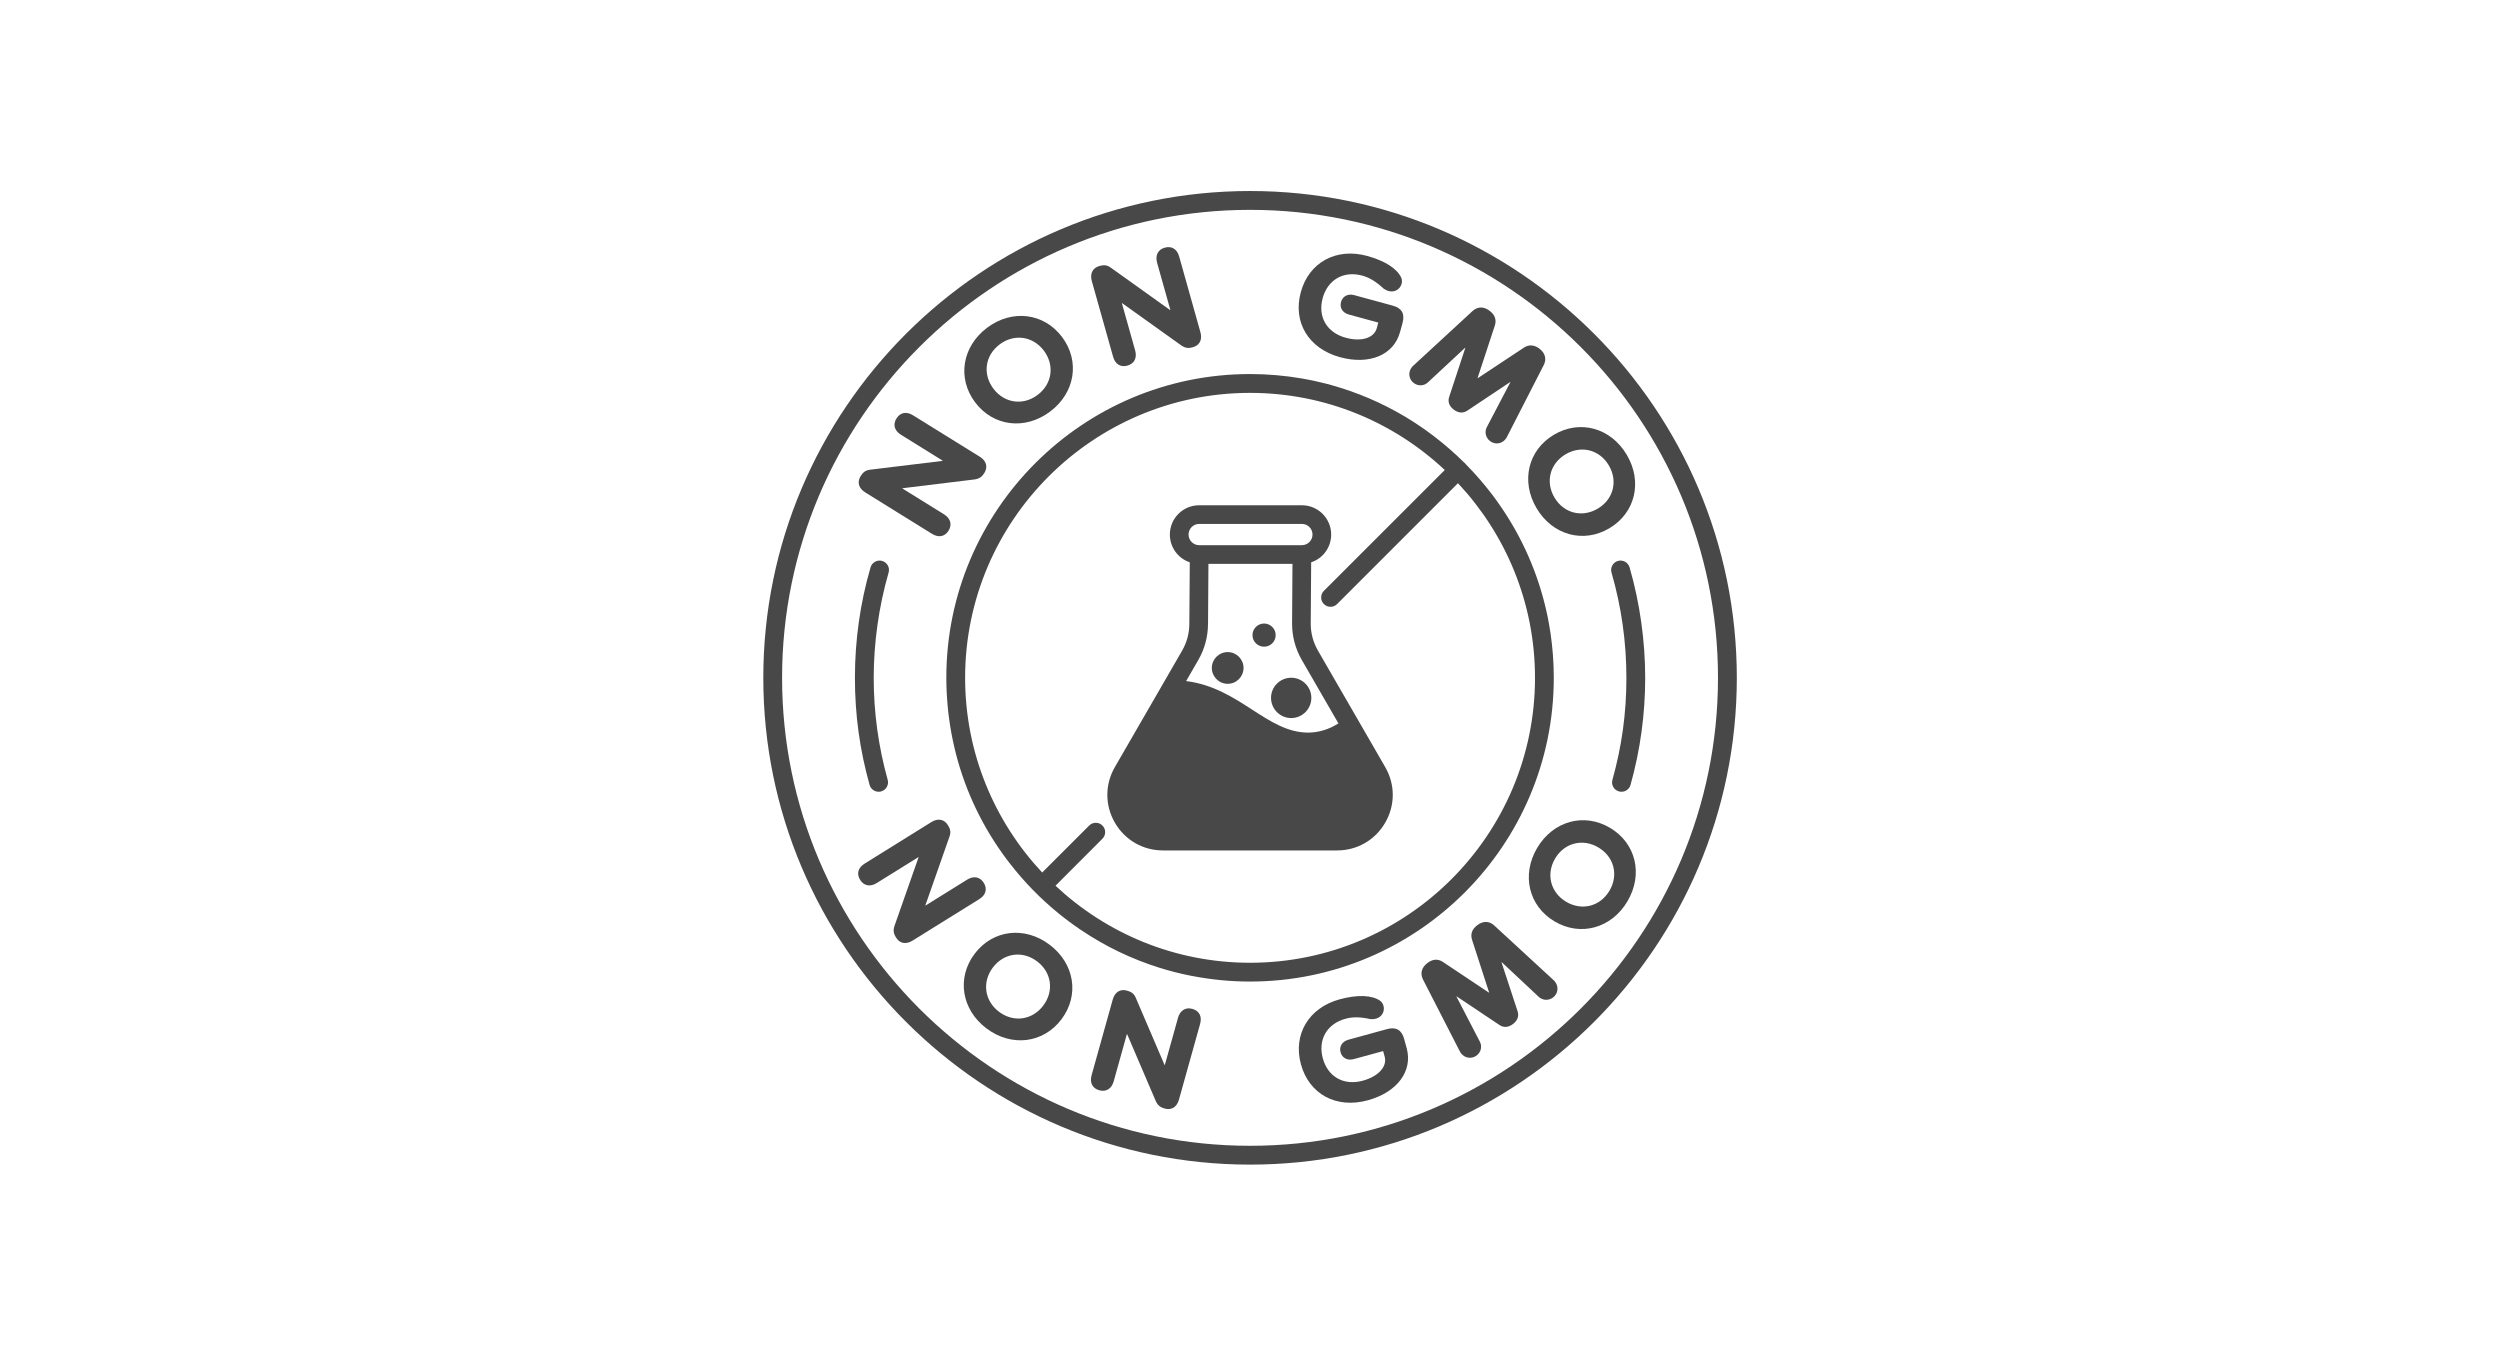
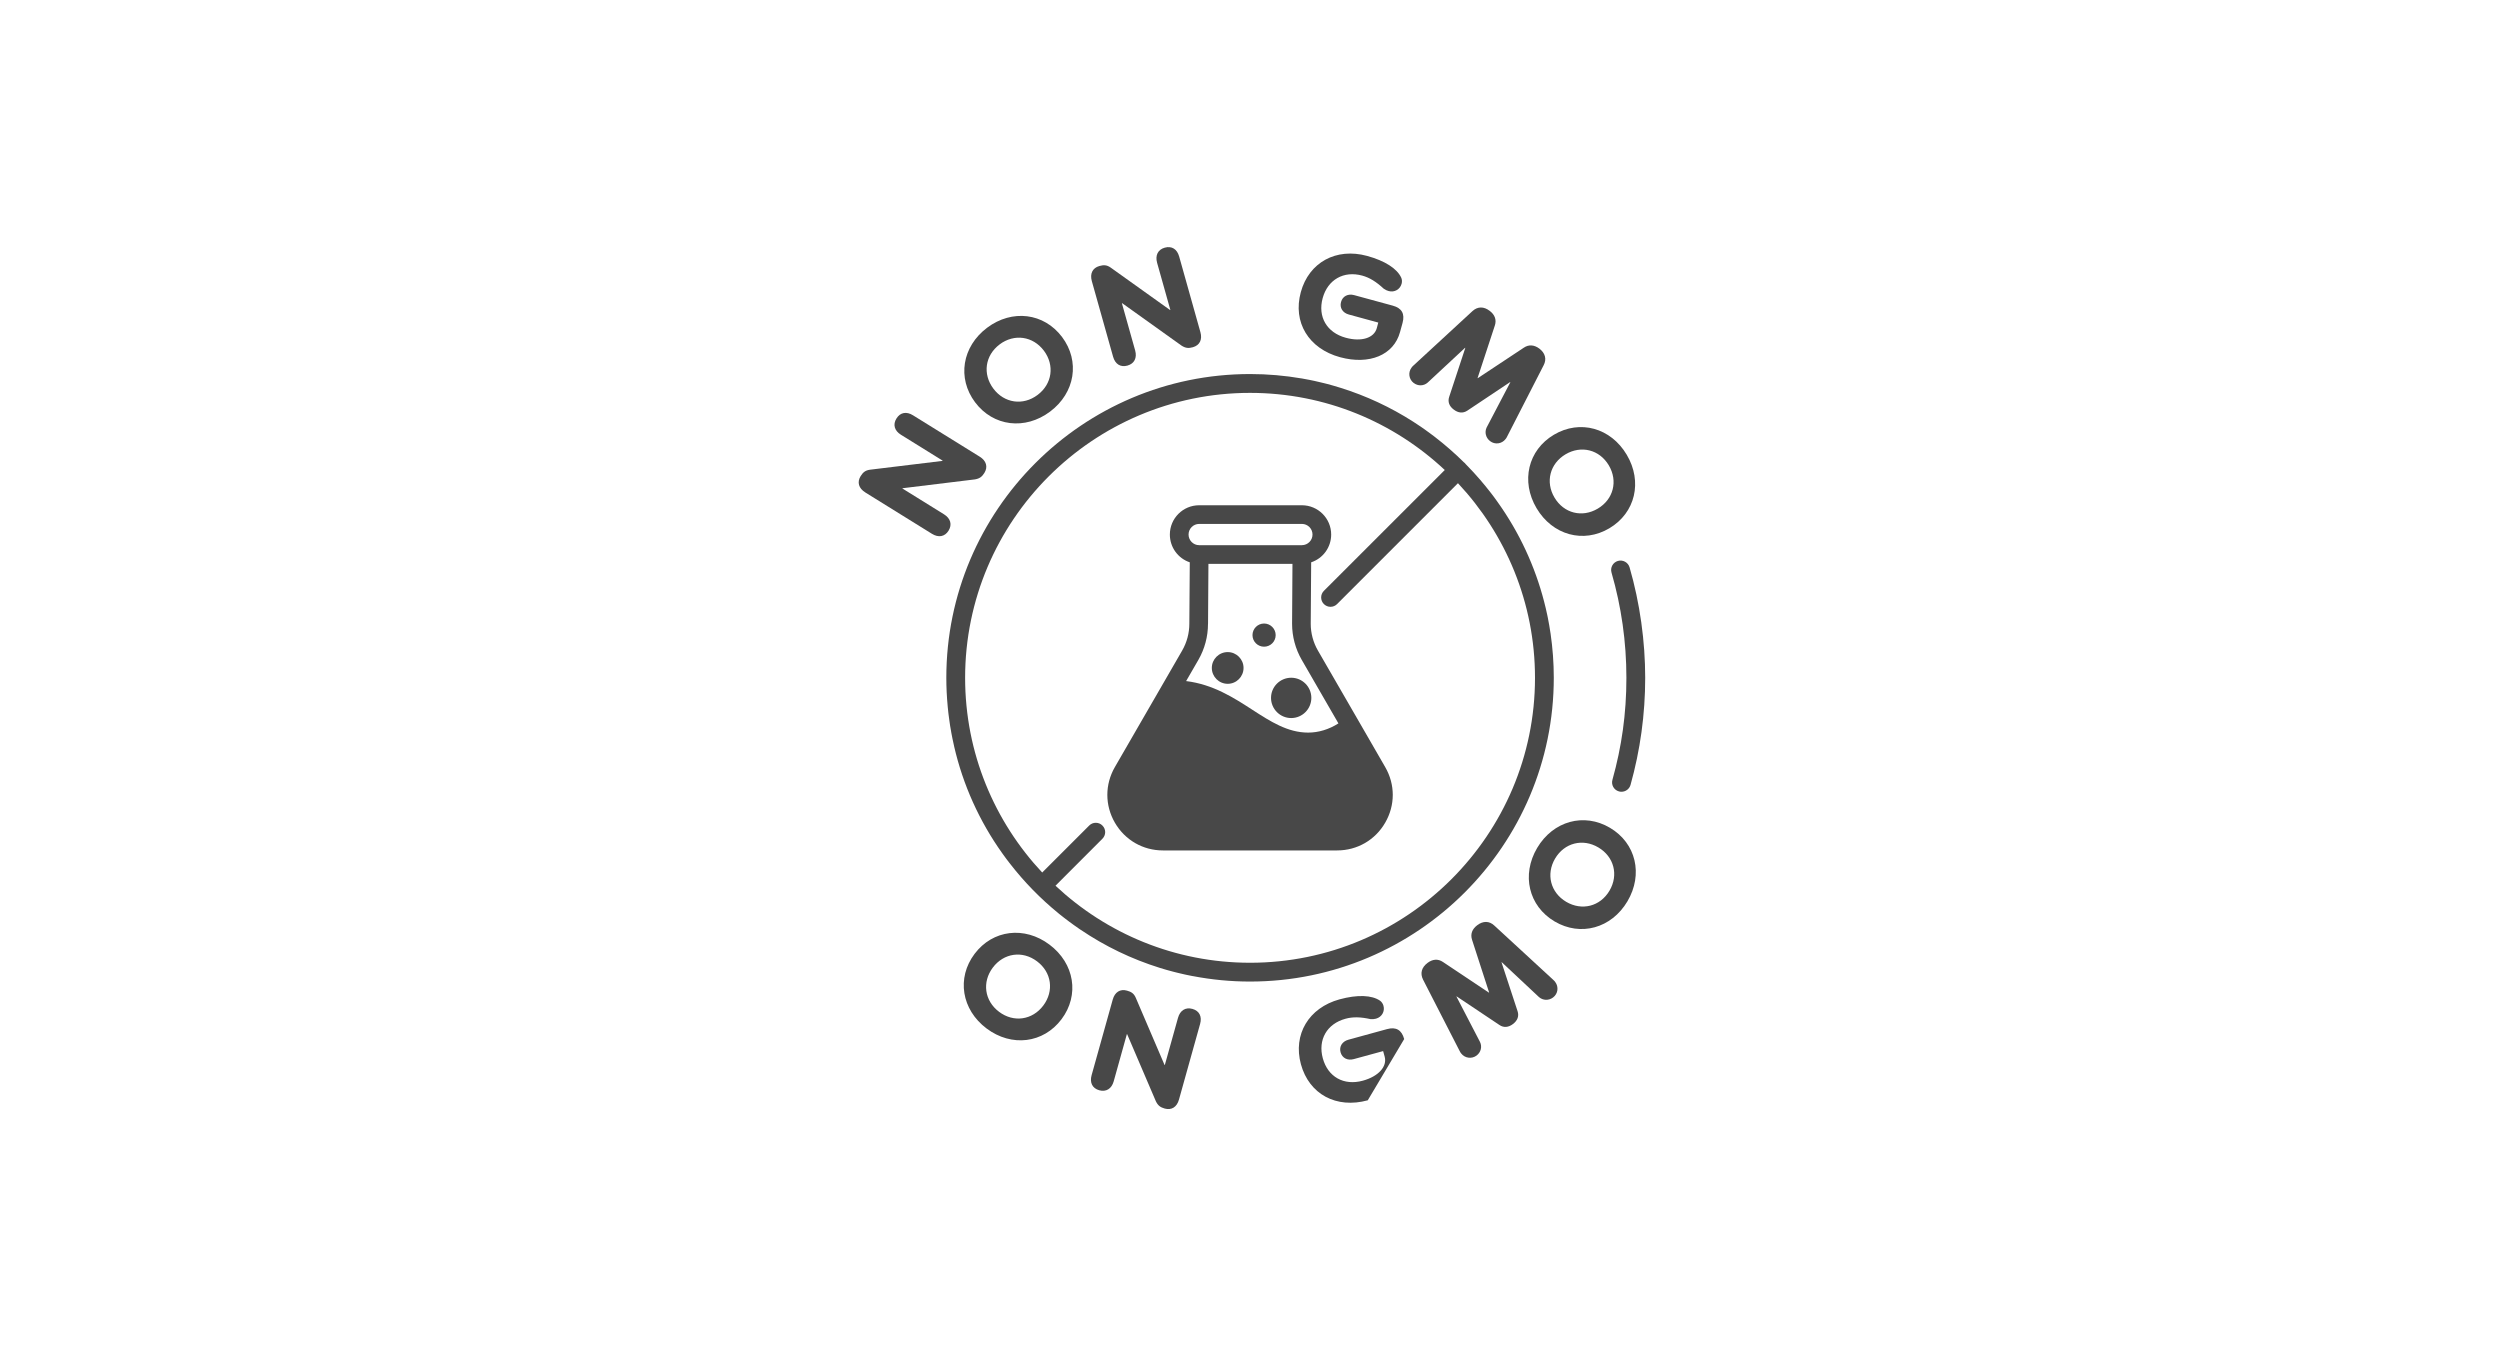
<svg xmlns="http://www.w3.org/2000/svg" version="1.0" preserveAspectRatio="xMidYMid meet" height="164" viewBox="0 0 224.88 123" zoomAndPan="magnify" width="300">
  <defs>
    <clipPath id="cf0cfdded2">
      <path clip-rule="nonzero" d="M 68.629 17.191 L 156.414 17.191 L 156.414 104.977 L 68.629 104.977 Z M 68.629 17.191" />
    </clipPath>
  </defs>
  <path fill-rule="nonzero" fill-opacity="1" d="M 77.809 44.316 L 83.816 48.043 C 84.402 48.406 84.969 48.312 85.312 47.758 C 85.648 47.211 85.492 46.656 84.902 46.289 L 81.152 43.961 L 81.164 43.941 L 87.684 43.145 C 88.113 43.07 88.32 42.906 88.535 42.562 C 88.871 42.02 88.707 41.469 88.121 41.105 L 82.113 37.379 C 81.527 37.012 80.965 37.109 80.621 37.664 C 80.281 38.207 80.438 38.766 81.027 39.129 L 84.777 41.457 L 84.766 41.48 L 78.246 42.273 C 77.809 42.332 77.609 42.516 77.395 42.855 C 77.059 43.402 77.223 43.949 77.809 44.312 Z M 77.809 44.316" fill="#484848" />
  <path fill-rule="nonzero" fill-opacity="1" d="M 94.449 37.043 C 96.699 35.352 97.16 32.508 95.527 30.332 C 93.895 28.16 91.035 27.805 88.781 29.496 C 86.527 31.191 86.07 34.035 87.699 36.207 C 89.332 38.383 92.195 38.734 94.449 37.043 Z M 89.906 30.996 C 91.227 30.008 92.906 30.254 93.891 31.562 C 94.871 32.871 94.641 34.555 93.324 35.543 C 92.008 36.535 90.324 36.285 89.344 34.977 C 88.359 33.668 88.59 31.984 89.91 30.996 Z M 89.906 30.996" fill="#484848" />
  <path fill-rule="nonzero" fill-opacity="1" d="M 100.117 32.102 C 100.305 32.77 100.781 33.078 101.414 32.902 C 102.031 32.727 102.289 32.211 102.105 31.543 L 100.91 27.293 L 100.934 27.285 L 106.277 31.105 C 106.645 31.34 106.91 31.359 107.301 31.25 C 107.918 31.074 108.164 30.562 107.977 29.895 L 106.066 23.09 C 105.879 22.422 105.402 22.113 104.77 22.289 C 104.152 22.461 103.895 22.98 104.078 23.648 L 105.273 27.898 L 105.25 27.906 L 99.906 24.086 C 99.547 23.836 99.273 23.832 98.883 23.941 C 98.266 24.117 98.02 24.629 98.203 25.297 Z M 100.117 32.102" fill="#484848" />
  <path fill-rule="nonzero" fill-opacity="1" d="M 120.543 32.148 C 123.188 32.867 125.379 31.953 125.941 29.891 L 126.168 29.066 C 126.395 28.238 126.102 27.73 125.289 27.508 L 121.816 26.562 C 121.258 26.41 120.773 26.656 120.633 27.18 C 120.488 27.699 120.781 28.16 121.34 28.309 L 123.984 29.031 L 123.852 29.531 C 123.605 30.43 122.465 30.781 121.059 30.398 C 119.348 29.934 118.523 28.508 118.98 26.832 C 119.434 25.172 120.871 24.348 122.543 24.805 C 123.211 24.988 123.801 25.359 124.477 25.984 C 124.633 26.09 124.77 26.156 124.918 26.195 C 125.438 26.34 125.949 26.047 126.086 25.535 C 126.137 25.355 126.125 25.156 126.051 24.992 C 125.676 24.172 124.578 23.469 122.973 23.031 C 120.195 22.273 117.742 23.613 117.012 26.297 C 116.273 29.004 117.715 31.375 120.543 32.148 Z M 120.543 32.148" fill="#484848" />
  <path fill-rule="nonzero" fill-opacity="1" d="M 127.172 34.465 C 127.562 34.766 128.082 34.746 128.434 34.43 L 131.797 31.301 L 131.816 31.316 L 130.367 35.715 C 130.219 36.156 130.371 36.559 130.773 36.859 C 131.184 37.176 131.609 37.215 132 36.957 L 135.852 34.387 L 135.871 34.402 L 133.738 38.473 C 133.535 38.902 133.66 39.406 134.051 39.703 C 134.488 40.039 135.105 39.953 135.441 39.516 C 135.496 39.445 135.535 39.395 135.582 39.289 L 138.867 32.875 C 139.16 32.324 139.008 31.777 138.488 31.379 C 138.035 31.039 137.543 30.98 137.082 31.293 L 132.941 34.035 L 132.922 34.023 L 134.473 29.305 C 134.652 28.777 134.465 28.316 134.012 27.977 C 133.484 27.57 132.926 27.574 132.465 27.996 L 127.164 32.883 C 127.074 32.957 127.039 33.008 126.984 33.078 C 126.648 33.516 126.734 34.133 127.172 34.469 Z M 127.172 34.465" fill="#484848" />
  <path fill-rule="nonzero" fill-opacity="1" d="M 138.23 45.738 C 139.668 48.164 142.449 48.93 144.785 47.543 C 147.121 46.156 147.785 43.352 146.348 40.93 C 144.91 38.504 142.133 37.738 139.793 39.125 C 137.457 40.512 136.797 43.316 138.23 45.738 Z M 140.84 40.887 C 142.246 40.055 143.895 40.465 144.734 41.883 C 145.574 43.301 145.145 44.945 143.738 45.777 C 142.332 46.613 140.684 46.199 139.844 44.781 C 139.004 43.367 139.434 41.723 140.84 40.887 Z M 140.84 40.887" fill="#484848" />
-   <path fill-rule="nonzero" fill-opacity="1" d="M 88.48 79.453 C 88.141 78.91 87.57 78.805 86.984 79.168 L 83.234 81.5 L 83.223 81.48 L 85.398 75.281 C 85.539 74.867 85.465 74.605 85.25 74.262 C 84.914 73.719 84.352 73.621 83.762 73.988 L 77.758 77.723 C 77.172 78.086 77.008 78.633 77.352 79.188 C 77.691 79.734 78.262 79.84 78.848 79.473 L 82.598 77.141 L 82.609 77.164 L 80.434 83.359 C 80.309 83.777 80.367 84.039 80.582 84.379 C 80.918 84.926 81.48 85.02 82.07 84.656 L 88.074 80.922 C 88.66 80.559 88.824 80.012 88.477 79.453 Z M 88.48 79.453" fill="#484848" />
  <path fill-rule="nonzero" fill-opacity="1" d="M 94.398 85.02 C 92.148 83.324 89.285 83.676 87.652 85.848 C 86.02 88.02 86.477 90.867 88.73 92.562 C 90.98 94.254 93.844 93.902 95.477 91.73 C 97.109 89.559 96.652 86.715 94.398 85.02 Z M 93.836 90.5 C 92.855 91.805 91.172 92.055 89.855 91.062 C 88.539 90.07 88.312 88.391 89.293 87.082 C 90.277 85.773 91.957 85.527 93.273 86.52 C 94.59 87.508 94.82 89.191 93.836 90.5 Z M 93.836 90.5" fill="#484848" />
  <path fill-rule="nonzero" fill-opacity="1" d="M 107.258 90.801 C 106.641 90.629 106.148 90.934 105.961 91.602 L 104.773 95.855 L 104.75 95.848 L 102.164 89.809 C 101.992 89.406 101.758 89.266 101.367 89.156 C 100.75 88.984 100.273 89.293 100.086 89.961 L 98.184 96.77 C 98 97.434 98.246 97.949 98.875 98.125 C 99.492 98.297 99.984 97.988 100.172 97.324 L 101.359 93.07 L 101.383 93.078 L 103.969 99.117 C 104.16 99.508 104.379 99.66 104.766 99.77 C 105.383 99.941 105.859 99.633 106.047 98.965 L 107.949 92.156 C 108.137 91.492 107.887 90.977 107.258 90.801 Z M 107.258 90.801" fill="#484848" />
-   <path fill-rule="nonzero" fill-opacity="1" d="M 126.316 93.516 C 126.094 92.691 125.582 92.398 124.77 92.621 L 121.297 93.574 C 120.742 93.727 120.449 94.184 120.59 94.703 C 120.734 95.227 121.219 95.473 121.777 95.32 L 124.422 94.598 L 124.559 95.094 C 124.805 95.992 124 96.875 122.594 97.262 C 120.883 97.73 119.449 96.922 118.992 95.246 C 118.539 93.586 119.355 92.145 121.031 91.688 C 121.699 91.504 122.395 91.523 123.297 91.723 C 123.48 91.734 123.633 91.719 123.781 91.68 C 124.301 91.539 124.594 91.027 124.453 90.52 C 124.402 90.336 124.293 90.172 124.148 90.066 C 123.406 89.551 122.102 89.504 120.5 89.941 C 117.723 90.703 116.293 93.102 117.023 95.785 C 117.766 98.488 120.211 99.801 123.039 99.027 C 125.684 98.305 127.105 96.402 126.543 94.34 Z M 126.316 93.516" fill="#484848" />
+   <path fill-rule="nonzero" fill-opacity="1" d="M 126.316 93.516 C 126.094 92.691 125.582 92.398 124.77 92.621 L 121.297 93.574 C 120.742 93.727 120.449 94.184 120.59 94.703 C 120.734 95.227 121.219 95.473 121.777 95.32 L 124.422 94.598 L 124.559 95.094 C 124.805 95.992 124 96.875 122.594 97.262 C 120.883 97.73 119.449 96.922 118.992 95.246 C 118.539 93.586 119.355 92.145 121.031 91.688 C 121.699 91.504 122.395 91.523 123.297 91.723 C 123.48 91.734 123.633 91.719 123.781 91.68 C 124.301 91.539 124.594 91.027 124.453 90.52 C 124.402 90.336 124.293 90.172 124.148 90.066 C 123.406 89.551 122.102 89.504 120.5 89.941 C 117.723 90.703 116.293 93.102 117.023 95.785 C 117.766 98.488 120.211 99.801 123.039 99.027 Z M 126.316 93.516" fill="#484848" />
  <path fill-rule="nonzero" fill-opacity="1" d="M 139.73 88.184 L 134.43 83.301 C 133.977 82.871 133.41 82.871 132.891 83.27 C 132.438 83.609 132.25 84.07 132.43 84.598 L 133.961 89.324 L 133.941 89.336 L 129.812 86.582 C 129.352 86.266 128.859 86.324 128.41 86.668 C 127.879 87.07 127.734 87.605 128.016 88.168 L 131.301 94.578 C 131.352 94.684 131.387 94.734 131.441 94.805 C 131.777 95.246 132.395 95.328 132.836 94.996 C 133.227 94.699 133.348 94.195 133.137 93.77 L 131.02 89.691 L 131.039 89.676 L 134.891 92.25 C 135.277 92.512 135.703 92.469 136.105 92.164 C 136.516 91.855 136.668 91.453 136.523 91.012 L 135.078 86.613 L 135.098 86.598 L 138.449 89.738 C 138.809 90.051 139.328 90.066 139.719 89.77 C 140.16 89.438 140.242 88.82 139.91 88.379 C 139.855 88.309 139.816 88.258 139.73 88.184 Z M 139.73 88.184" fill="#484848" />
  <path fill-rule="nonzero" fill-opacity="1" d="M 144.84 74.504 C 142.5 73.121 139.723 73.887 138.285 76.312 C 136.852 78.738 137.516 81.547 139.855 82.93 C 142.195 84.312 144.973 83.543 146.41 81.117 C 147.844 78.691 147.18 75.887 144.84 74.504 Z M 144.793 80.164 C 143.957 81.582 142.309 81.996 140.898 81.164 C 139.492 80.332 139.062 78.688 139.898 77.27 C 140.738 75.852 142.387 75.434 143.793 76.27 C 145.199 77.102 145.633 78.742 144.793 80.164 Z M 144.793 80.164" fill="#484848" />
  <path fill-rule="nonzero" fill-opacity="1" d="M 139.781 61.004 C 139.781 59.652 139.68 58.324 139.492 57.023 C 139.488 57.008 139.488 56.992 139.484 56.977 C 139.457 56.805 139.43 56.637 139.402 56.469 C 139.391 56.406 139.383 56.344 139.371 56.277 C 139.352 56.152 139.324 56.027 139.301 55.902 C 139.281 55.797 139.262 55.688 139.242 55.582 C 139.223 55.496 139.203 55.41 139.188 55.324 C 139.156 55.18 139.125 55.031 139.09 54.887 C 139.078 54.84 139.066 54.793 139.059 54.742 C 139.016 54.559 138.969 54.375 138.922 54.195 C 138.918 54.184 138.918 54.172 138.914 54.16 C 138.086 50.953 136.68 47.926 134.742 45.207 C 134.73 45.191 134.719 45.172 134.707 45.156 C 134.602 45.008 134.496 44.863 134.387 44.715 C 134.344 44.66 134.301 44.602 134.258 44.543 C 134.176 44.441 134.098 44.336 134.016 44.23 C 133.938 44.133 133.859 44.031 133.781 43.938 C 133.73 43.875 133.684 43.812 133.633 43.75 C 133.52 43.609 133.402 43.473 133.285 43.336 C 133.27 43.312 133.25 43.293 133.234 43.27 C 132.793 42.758 132.336 42.258 131.863 41.781 C 131.836 41.742 131.809 41.711 131.777 41.68 C 131.746 41.648 131.715 41.621 131.676 41.594 C 130.871 40.797 130.012 40.047 129.113 39.352 C 129.078 39.324 129.043 39.297 129.008 39.27 C 128.883 39.176 128.758 39.082 128.629 38.988 C 128.559 38.934 128.484 38.879 128.41 38.828 C 128.32 38.762 128.23 38.699 128.141 38.633 C 128.031 38.555 127.922 38.48 127.809 38.402 C 127.754 38.367 127.699 38.328 127.645 38.293 C 127.5 38.195 127.352 38.098 127.207 38.004 C 127.184 37.988 127.16 37.973 127.137 37.957 C 125.094 36.648 122.898 35.625 120.594 34.906 C 120.578 34.902 120.559 34.895 120.543 34.891 C 120.363 34.832 120.18 34.781 120 34.727 C 119.957 34.715 119.91 34.699 119.863 34.688 C 119.715 34.645 119.562 34.605 119.41 34.562 C 119.332 34.543 119.254 34.523 119.18 34.504 C 119.059 34.473 118.941 34.445 118.82 34.418 C 118.711 34.391 118.602 34.363 118.488 34.34 C 118.406 34.32 118.32 34.301 118.234 34.281 C 118.09 34.25 117.945 34.219 117.801 34.191 C 117.75 34.18 117.703 34.172 117.656 34.164 C 117.473 34.129 117.293 34.094 117.109 34.062 C 117.102 34.062 117.094 34.059 117.086 34.059 C 115.578 33.801 114.027 33.664 112.445 33.664 C 97.371 33.664 85.109 45.926 85.109 61 C 85.109 61.859 85.152 62.711 85.23 63.547 C 85.234 63.574 85.234 63.605 85.238 63.633 C 85.254 63.797 85.273 63.965 85.289 64.129 C 85.297 64.191 85.305 64.258 85.312 64.32 C 85.328 64.457 85.348 64.594 85.367 64.73 C 85.379 64.824 85.391 64.918 85.406 65.012 C 85.422 65.121 85.438 65.23 85.453 65.336 C 85.473 65.465 85.496 65.59 85.52 65.715 C 85.531 65.793 85.547 65.871 85.559 65.949 C 85.59 66.109 85.621 66.27 85.652 66.43 C 85.66 66.473 85.672 66.52 85.68 66.562 C 85.719 66.762 85.766 66.961 85.809 67.156 C 85.809 67.164 85.812 67.172 85.812 67.176 C 86.609 70.633 88.074 73.891 90.145 76.797 C 90.176 76.84 90.207 76.883 90.238 76.926 C 90.324 77.047 90.41 77.164 90.5 77.285 C 90.594 77.41 90.691 77.539 90.789 77.664 C 90.812 77.695 90.84 77.727 90.863 77.758 C 92.137 79.395 93.59 80.883 95.199 82.195 C 95.211 82.203 95.219 82.215 95.23 82.223 C 95.379 82.344 95.527 82.461 95.68 82.578 C 95.734 82.621 95.789 82.66 95.844 82.703 C 95.953 82.785 96.059 82.871 96.168 82.949 C 96.273 83.031 96.383 83.105 96.488 83.184 C 96.547 83.227 96.609 83.27 96.668 83.312 C 96.832 83.43 97 83.547 97.164 83.66 C 97.168 83.66 97.172 83.664 97.176 83.664 C 99.387 85.164 101.793 86.32 104.324 87.109 C 104.328 87.109 104.332 87.109 104.336 87.113 C 104.535 87.172 104.73 87.23 104.926 87.289 C 104.984 87.305 105.039 87.32 105.098 87.336 C 105.238 87.375 105.383 87.414 105.531 87.453 C 105.629 87.477 105.727 87.504 105.824 87.527 C 105.926 87.551 106.031 87.578 106.133 87.602 C 106.266 87.633 106.398 87.664 106.535 87.695 C 106.602 87.711 106.668 87.723 106.73 87.738 C 106.898 87.773 107.066 87.805 107.234 87.84 C 107.266 87.844 107.297 87.852 107.328 87.855 C 108.988 88.172 110.695 88.34 112.445 88.34 C 127.52 88.34 139.781 76.074 139.781 61 Z M 99.156 75.488 C 99.316 75.328 99.406 75.117 99.406 74.891 C 99.406 74.668 99.316 74.457 99.156 74.297 C 99 74.137 98.789 74.051 98.562 74.051 C 98.336 74.051 98.129 74.137 97.969 74.297 L 93.738 78.527 C 89.441 73.938 86.801 67.773 86.801 61.004 C 86.801 46.863 98.305 35.359 112.445 35.359 C 119.215 35.359 125.379 37.996 129.969 42.301 L 119.09 53.176 C 118.762 53.504 118.762 54.039 119.09 54.367 C 119.25 54.523 119.461 54.613 119.684 54.613 C 119.91 54.613 120.121 54.523 120.277 54.367 L 131.156 43.488 C 135.453 48.074 138.09 54.238 138.09 61.004 C 138.09 75.145 126.586 86.648 112.445 86.648 C 105.68 86.648 99.52 84.012 94.934 79.715 L 99.16 75.484 Z M 99.156 75.488" fill="#484848" />
  <g clip-path="url(#cf0cfdded2)">
-     <path fill-rule="nonzero" fill-opacity="1" d="M 112.445 17.191 C 88.289 17.191 68.637 36.848 68.637 61.004 C 68.637 85.16 88.289 104.816 112.445 104.816 C 136.602 104.816 156.254 85.16 156.254 61.004 C 156.254 36.848 136.602 17.191 112.445 17.191 Z M 112.445 103.121 C 89.223 103.121 70.328 84.227 70.328 61.004 C 70.328 37.777 89.223 18.887 112.445 18.887 C 135.668 18.887 154.559 37.777 154.559 61.004 C 154.559 84.227 135.668 103.121 112.445 103.121 Z M 112.445 103.121" fill="#484848" />
-   </g>
-   <path fill-rule="nonzero" fill-opacity="1" d="M 79.016 71.258 C 79.094 71.258 79.168 71.25 79.246 71.227 C 79.695 71.102 79.957 70.633 79.832 70.184 C 79 67.207 78.574 64.121 78.574 61.004 C 78.574 57.887 79.027 54.594 79.914 51.535 C 80.047 51.086 79.789 50.617 79.34 50.484 C 78.891 50.355 78.422 50.613 78.289 51.062 C 77.355 54.277 76.883 57.621 76.883 61.004 C 76.883 64.387 77.328 67.516 78.203 70.641 C 78.309 71.016 78.648 71.258 79.016 71.258 Z M 79.016 71.258" fill="#484848" />
+     </g>
  <path fill-rule="nonzero" fill-opacity="1" d="M 145.645 71.227 C 145.719 71.25 145.797 71.258 145.871 71.258 C 146.242 71.258 146.582 71.016 146.688 70.641 C 147.562 67.52 148.008 64.277 148.008 61.004 C 148.008 57.734 147.535 54.277 146.602 51.062 C 146.469 50.613 146 50.355 145.551 50.484 C 145.102 50.617 144.844 51.086 144.977 51.535 C 145.863 54.594 146.316 57.781 146.316 61.004 C 146.316 64.23 145.891 67.211 145.059 70.184 C 144.93 70.633 145.191 71.102 145.645 71.227 Z M 145.645 71.227" fill="#484848" />
  <path fill-rule="nonzero" fill-opacity="1" d="M 124.609 74.039 C 125.516 72.473 125.516 70.605 124.609 69.039 L 122.25 64.949 C 122.246 64.941 122.238 64.934 122.234 64.922 L 122.227 64.91 C 122.227 64.91 118.551 58.547 118.551 58.547 C 118.129 57.816 117.906 56.984 117.906 56.145 L 117.945 50.609 C 119.016 50.254 119.746 49.254 119.746 48.109 C 119.746 46.652 118.562 45.473 117.109 45.473 L 107.863 45.473 C 106.41 45.473 105.227 46.652 105.227 48.109 C 105.227 49.25 105.953 50.25 107.02 50.609 L 106.98 56.137 C 106.98 56.984 106.758 57.816 106.336 58.547 L 104.535 61.668 L 100.277 69.039 C 99.375 70.605 99.375 72.473 100.277 74.039 C 101.184 75.605 102.801 76.539 104.605 76.539 L 120.281 76.539 C 122.086 76.539 123.707 75.605 124.609 74.039 Z M 107.867 47.152 L 117.109 47.152 C 117.637 47.152 118.066 47.582 118.066 48.109 C 118.066 48.637 117.641 49.062 117.109 49.066 L 107.871 49.066 C 107.871 49.066 107.867 49.066 107.863 49.066 C 107.34 49.066 106.91 48.633 106.91 48.109 C 106.91 47.582 107.34 47.152 107.867 47.152 Z M 108.664 56.145 L 108.699 50.746 L 116.262 50.746 L 116.227 56.137 C 116.227 57.277 116.527 58.402 117.098 59.391 L 120.398 65.105 C 119.547 65.648 118.609 65.934 117.672 65.934 C 115.828 65.934 114.281 64.934 112.645 63.875 C 110.984 62.801 109.121 61.594 106.691 61.297 L 107.793 59.391 C 108.363 58.402 108.66 57.281 108.66 56.145 Z M 108.664 56.145" fill="#484848" />
  <path fill-rule="nonzero" fill-opacity="1" d="M 116.148 64.625 C 117.148 64.625 117.961 63.809 117.961 62.809 C 117.961 61.809 117.148 60.996 116.148 60.996 C 115.148 60.996 114.332 61.809 114.332 62.809 C 114.332 63.809 115.148 64.625 116.148 64.625 Z M 116.148 64.625" fill="#484848" />
  <path fill-rule="nonzero" fill-opacity="1" d="M 110.434 61.543 C 111.219 61.543 111.859 60.902 111.859 60.113 C 111.859 59.328 111.219 58.688 110.434 58.688 C 109.645 58.688 109.004 59.328 109.004 60.113 C 109.004 60.902 109.645 61.543 110.434 61.543 Z M 110.434 61.543" fill="#484848" />
  <path fill-rule="nonzero" fill-opacity="1" d="M 113.707 58.203 C 114.281 58.203 114.75 57.738 114.75 57.16 C 114.75 56.586 114.281 56.117 113.707 56.117 C 113.133 56.117 112.664 56.586 112.664 57.16 C 112.664 57.738 113.133 58.203 113.707 58.203 Z M 113.707 58.203" fill="#484848" />
</svg>